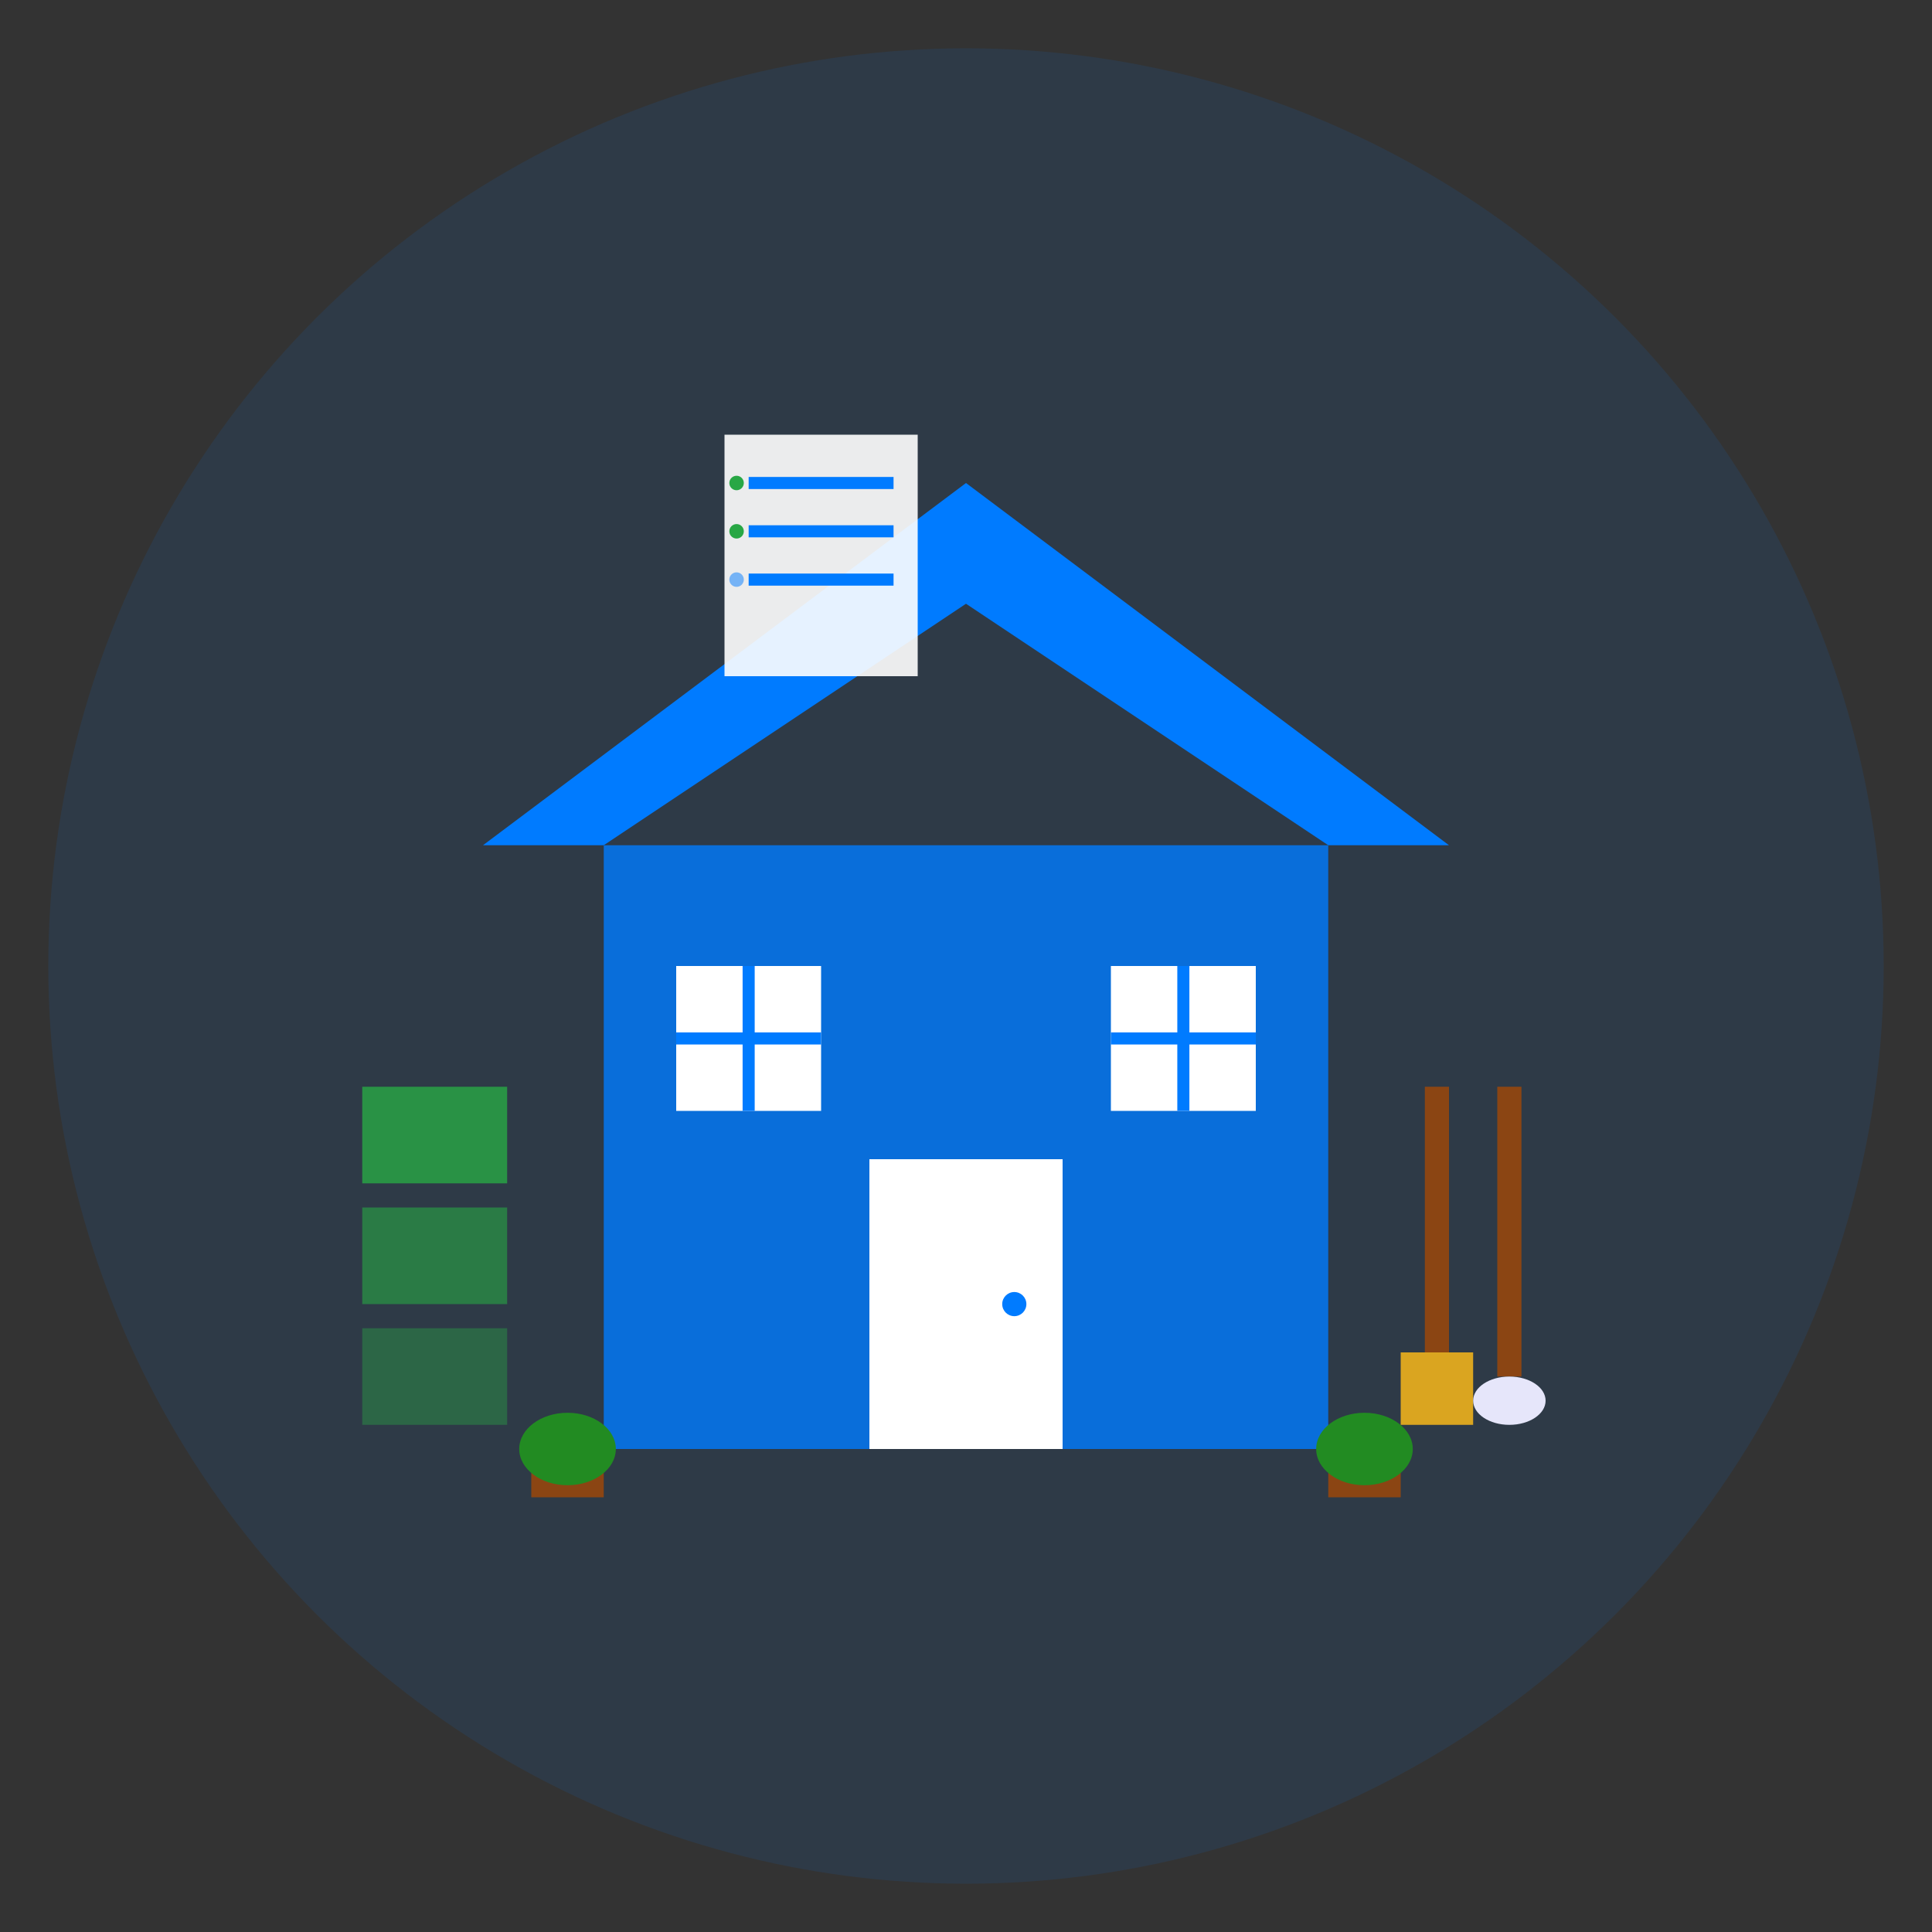
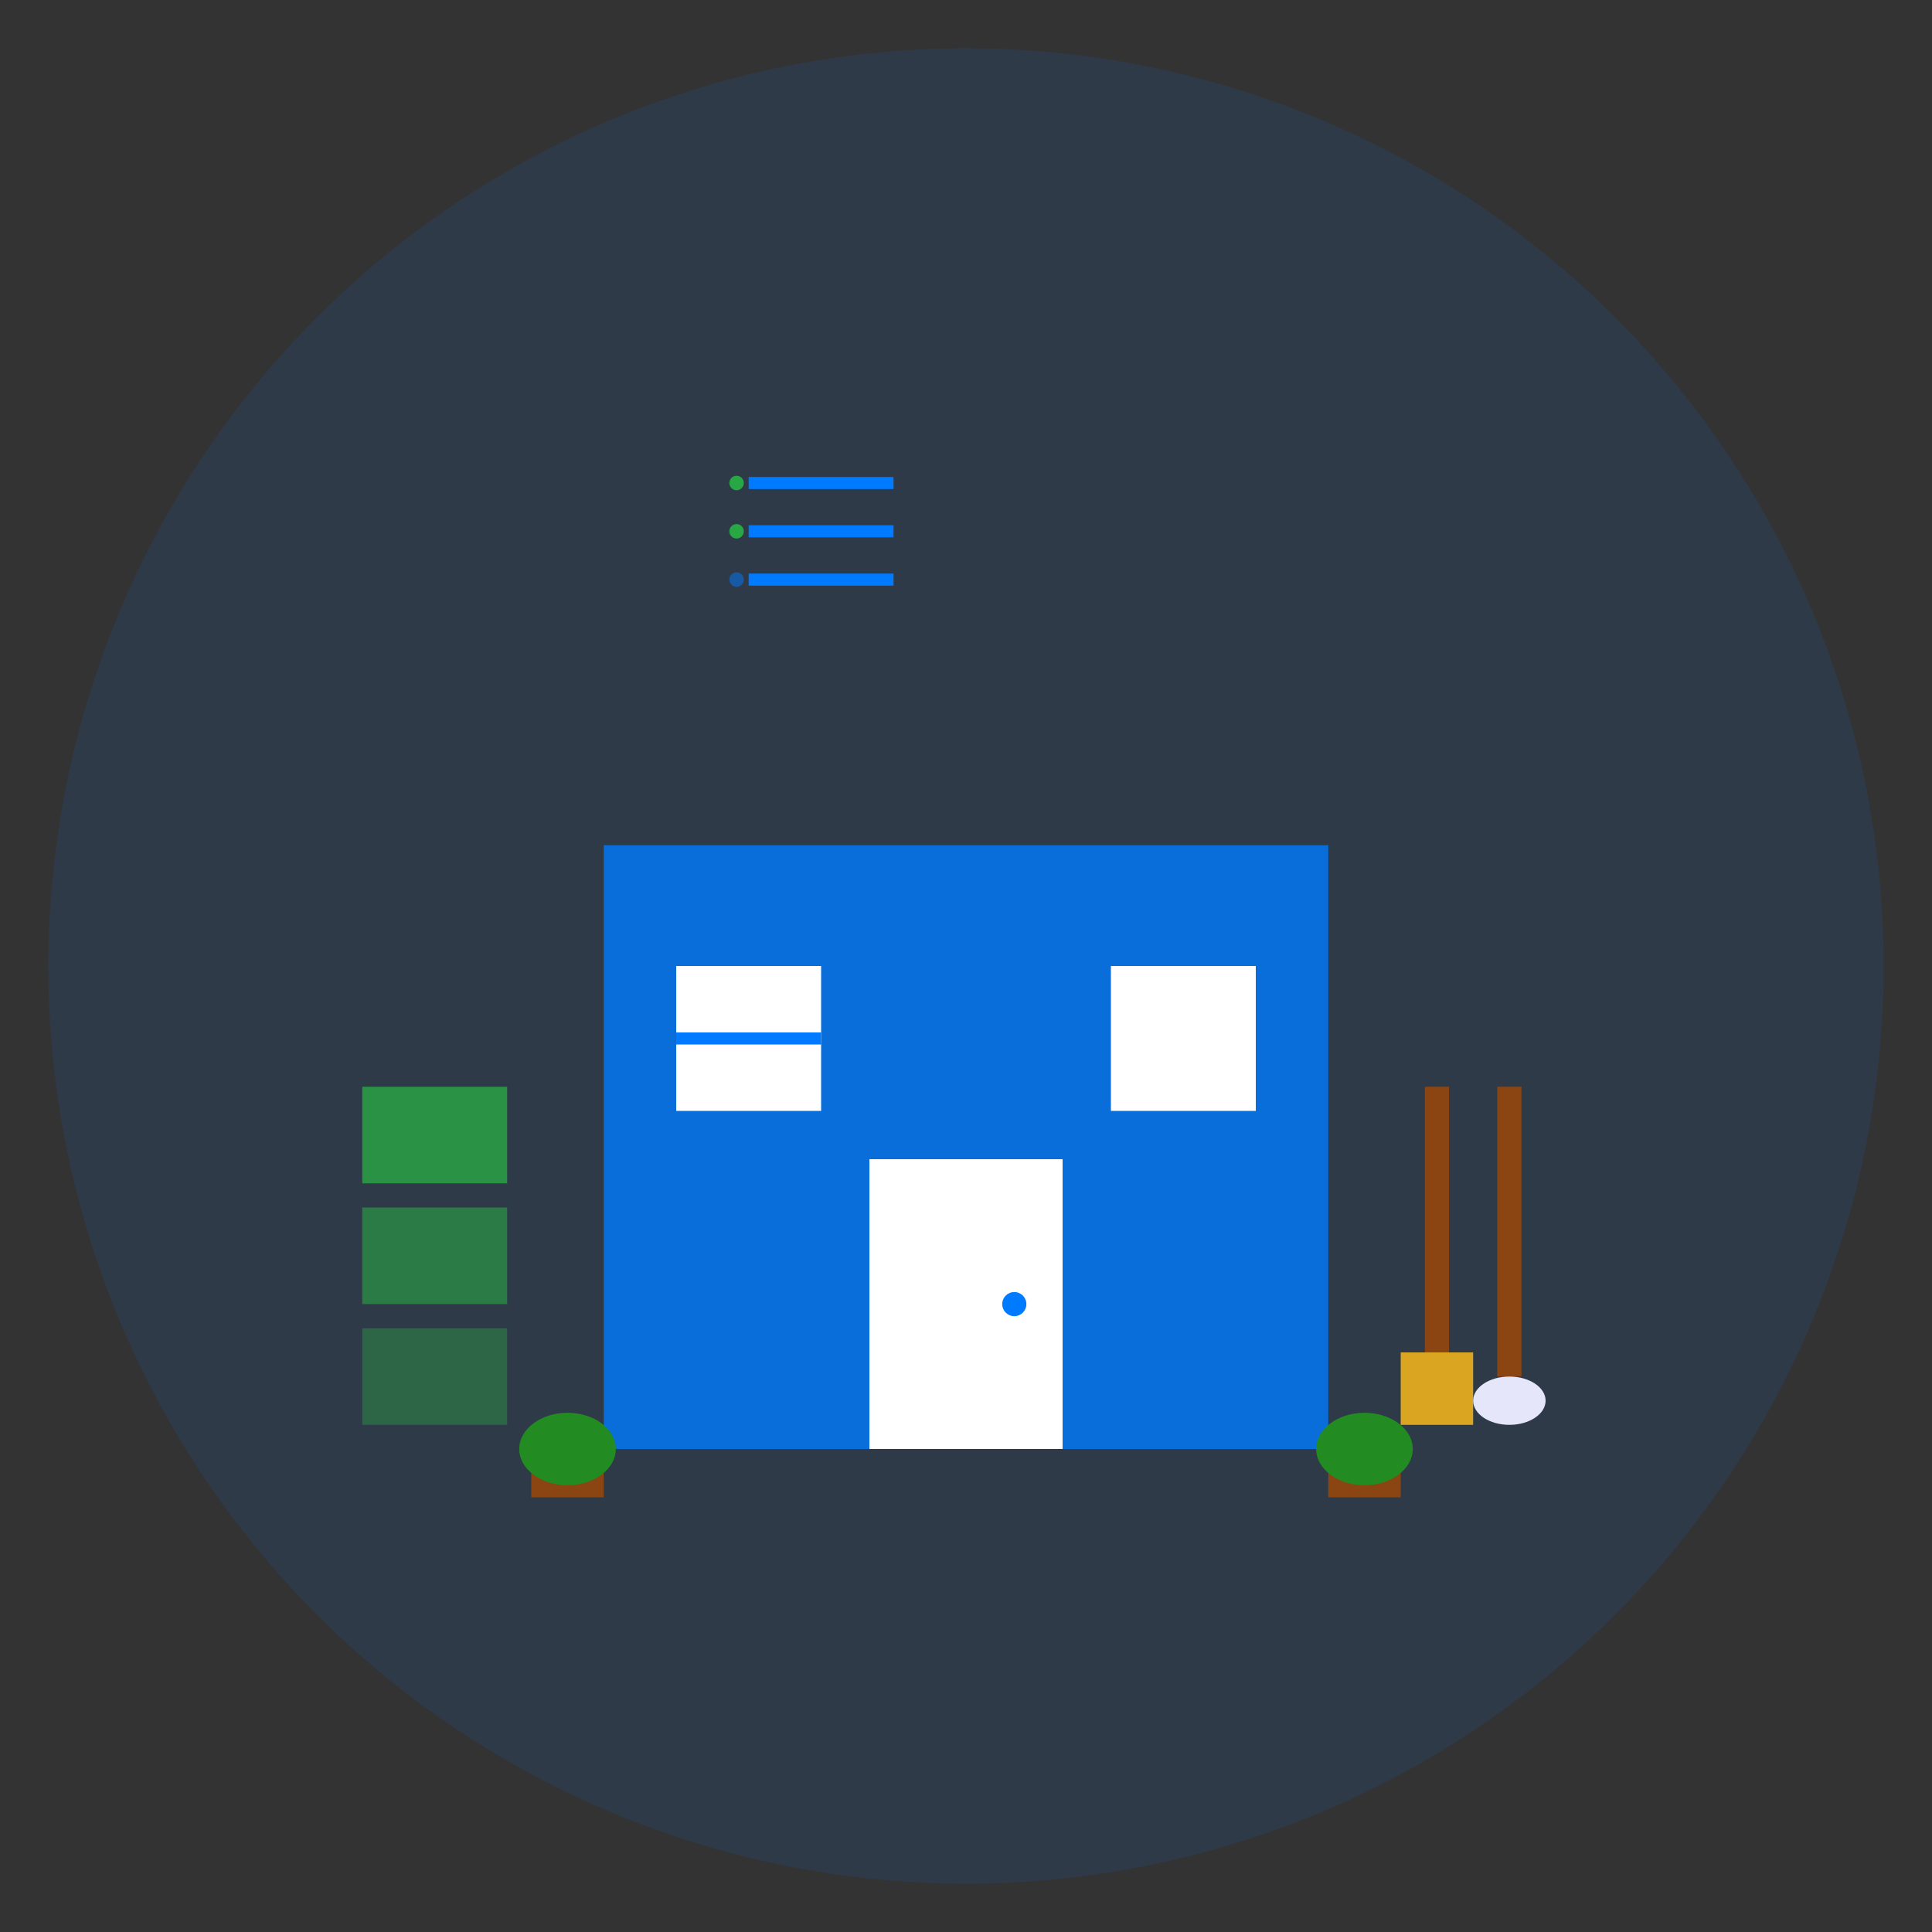
<svg xmlns="http://www.w3.org/2000/svg" width="80" height="80" viewBox="0 0 80 80" fill="none">
  <rect x="0" y="0" width="80" height="80" fill="#333333" stroke="none" />
  <circle cx="40" cy="40" r="38" fill="#007bff" opacity="0.1" />
-   <path d="M20 35 L40 20 L60 35 L55 35 L40 25 L25 35 Z" fill="#007bff" />
  <rect x="25" y="35" width="30" height="25" fill="#007bff" opacity="0.8" />
  <rect x="36" y="48" width="8" height="12" fill="white" />
  <circle cx="42" cy="54" r="0.5" fill="#007bff" />
  <rect x="28" y="40" width="6" height="6" fill="white" />
-   <line x1="31" y1="40" x2="31" y2="46" stroke="#007bff" stroke-width="0.5" />
  <line x1="28" y1="43" x2="34" y2="43" stroke="#007bff" stroke-width="0.5" />
  <rect x="46" y="40" width="6" height="6" fill="white" />
-   <line x1="49" y1="40" x2="49" y2="46" stroke="#007bff" stroke-width="0.5" />
-   <line x1="46" y1="43" x2="52" y2="43" stroke="#007bff" stroke-width="0.5" />
  <g transform="translate(15, 45)">
    <rect x="0" y="0" width="6" height="4" fill="#28a745" opacity="0.8" />
    <rect x="0" y="5" width="6" height="4" fill="#28a745" opacity="0.6" />
    <rect x="0" y="10" width="6" height="4" fill="#28a745" opacity="0.4" />
  </g>
  <g transform="translate(59, 45)">
    <rect x="0" y="0" width="1" height="12" fill="#8B4513" />
    <rect x="-1" y="11" width="3" height="3" fill="#DAA520" />
    <rect x="3" y="0" width="1" height="12" fill="#8B4513" />
    <ellipse cx="3.5" cy="13" rx="1.5" ry="1" fill="#E6E6FA" />
  </g>
  <g transform="translate(30, 18)">
-     <rect x="0" y="0" width="8" height="10" fill="white" opacity="0.9" />
    <line x1="1" y1="2" x2="7" y2="2" stroke="#007bff" stroke-width="0.5" />
    <line x1="1" y1="4" x2="7" y2="4" stroke="#007bff" stroke-width="0.5" />
    <line x1="1" y1="6" x2="7" y2="6" stroke="#007bff" stroke-width="0.5" />
    <circle cx="0.5" cy="2" r="0.3" fill="#28a745" />
    <circle cx="0.5" cy="4" r="0.3" fill="#28a745" />
    <circle cx="0.5" cy="6" r="0.3" fill="#007bff" opacity="0.5" />
  </g>
  <g transform="translate(22, 58)">
    <rect x="0" y="2" width="3" height="2" fill="#8B4513" />
    <ellipse cx="1.5" cy="2" rx="2" ry="1.5" fill="#228B22" />
  </g>
  <g transform="translate(55, 58)">
    <rect x="0" y="2" width="3" height="2" fill="#8B4513" />
    <ellipse cx="1.5" cy="2" rx="2" ry="1.5" fill="#228B22" />
  </g>
</svg>